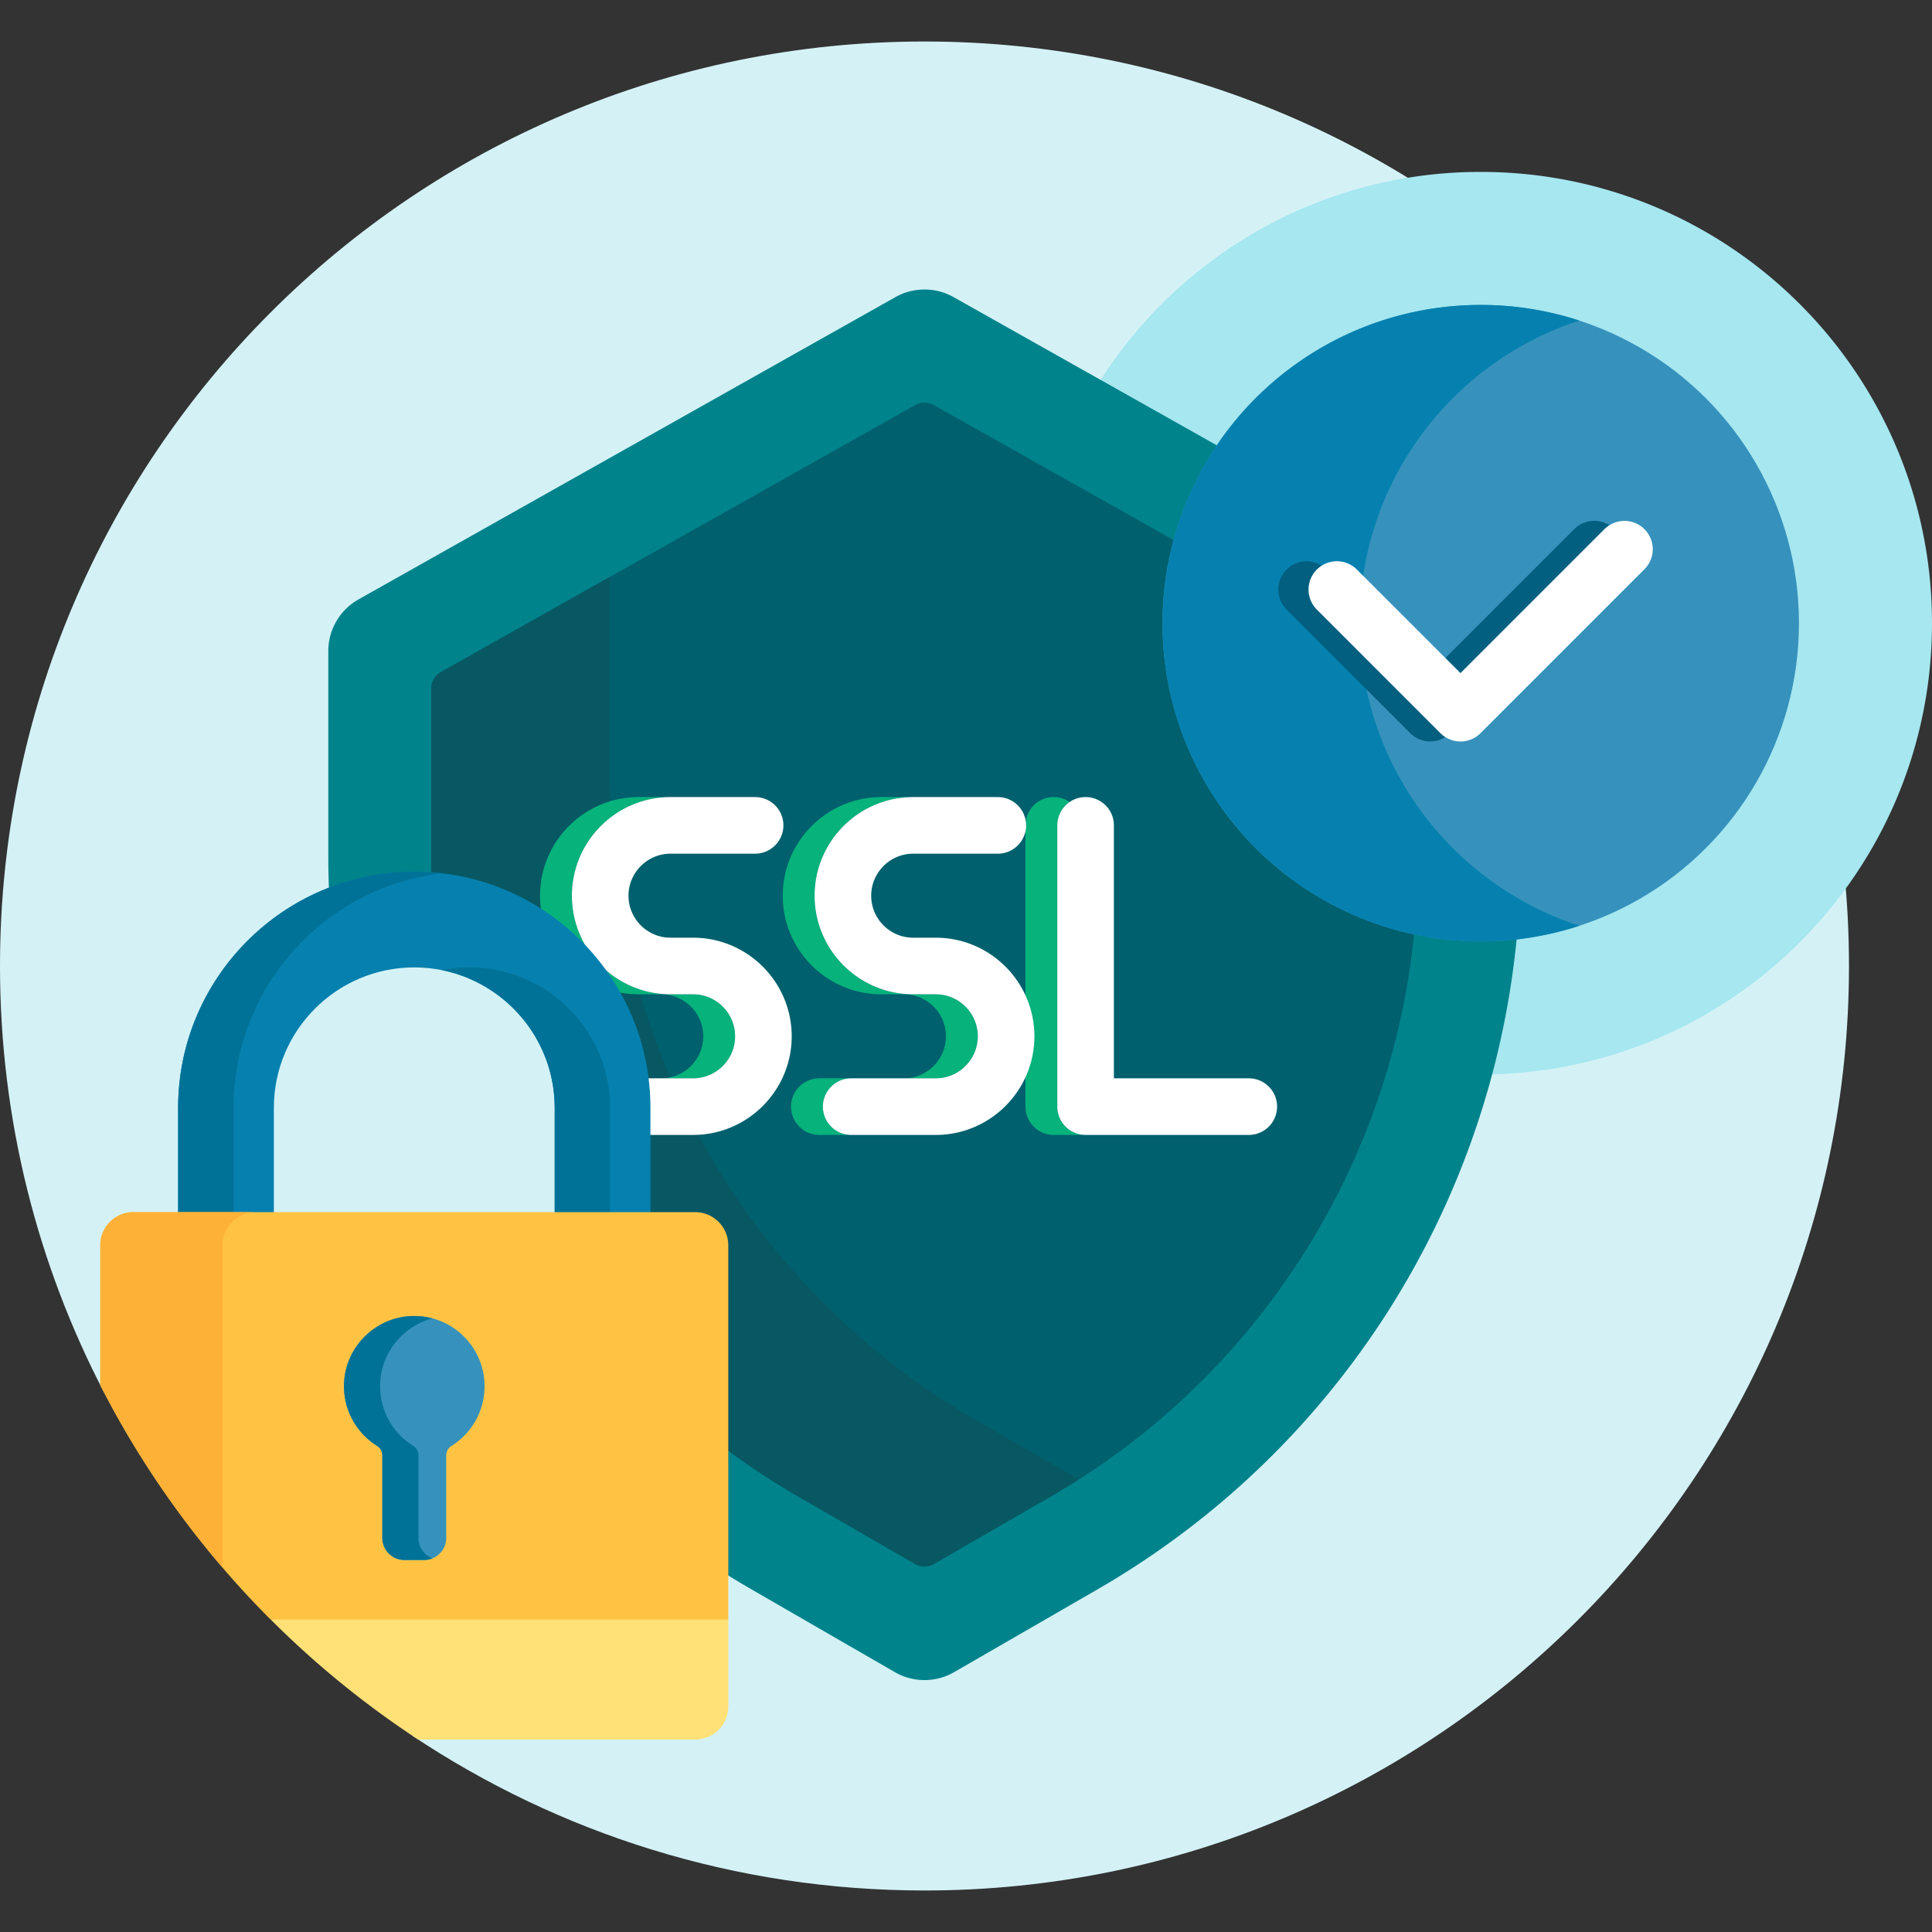
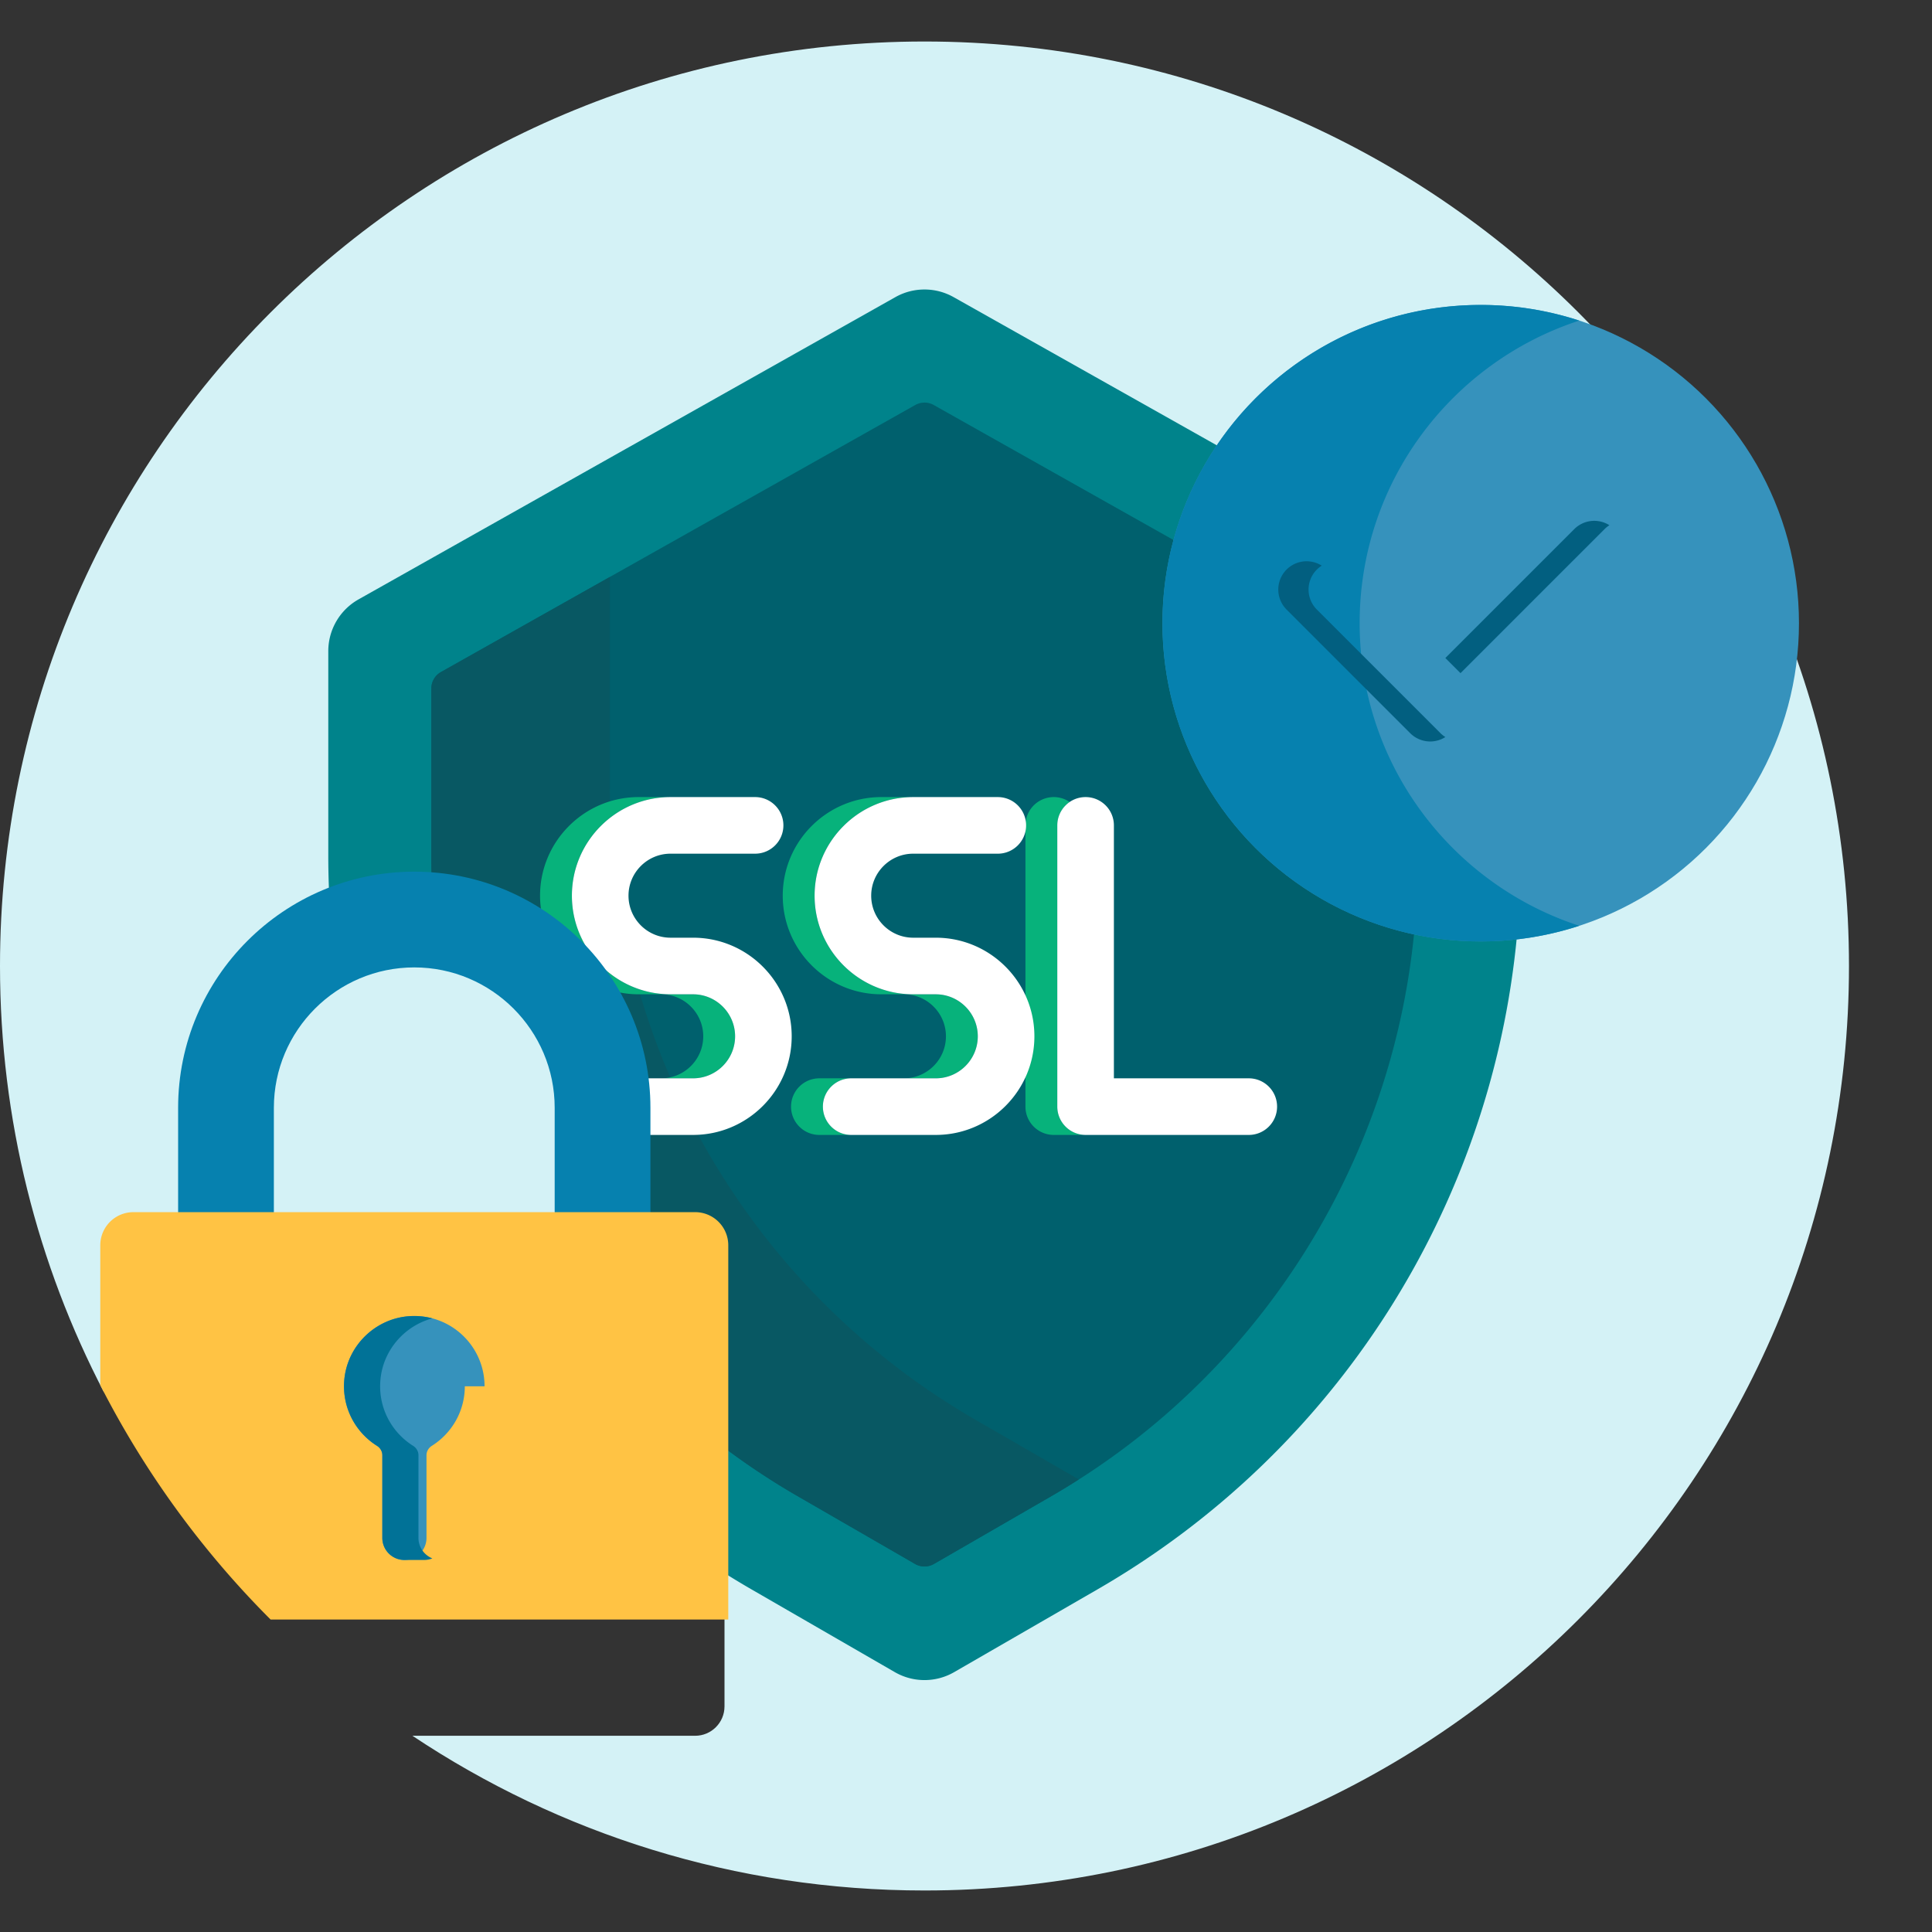
<svg xmlns="http://www.w3.org/2000/svg" width="512" height="512" x="0" y="0" viewBox="0 0 512 512" style="enable-background:new 0 0 512 512" xml:space="preserve" class="">
  <rect x="0" y="0" width="512" height="512" fill="#333333" stroke="none" />
  <g>
    <path fill="#d4f2f6" d="M245 11C109.69 11 0 120.69 0 256c0 40.761 9.966 79.189 27.576 113.002v-38.991c0-4.289 3.49-7.779 7.779-7.779h148.866c4.289 0 7.778 3.49 7.778 7.779v122.21c0 4.289-3.489 7.779-7.778 7.779h-74.924c38.851 25.896 85.51 41 135.702 41 135.31 0 245-109.69 245-245S380.31 11 245 11z" opacity="1" data-original="#d4f2f6" class="" />
-     <path fill="#ffe177" d="M189.294 428.192H75.522l-3.784 1A246.36 246.36 0 0 0 110.816 461h73.405a8.779 8.779 0 0 0 8.779-8.779v-23.029z" opacity="1" data-original="#ffe177" class="" />
-     <path fill="#a6e7f0" d="M392.404 45.555c-42.664 0-80.104 22.344-101.272 55.965l30.801 17.342c-9.077 13.771-13.869 29.752-13.869 46.289 0 46.506 37.835 84.341 84.341 84.341 2.744 0 5.597-.149 8.496-.444a222.228 222.228 0 0 1-6.538 35.675C459.509 283.675 512 230.547 512 165.151 512 99.1 458.455 45.555 392.404 45.555z" opacity="1" data-original="#a6e7f0" class="" />
    <path fill="#00838b" d="M392.404 248.491c-45.954 0-83.341-37.387-83.341-83.341a82.867 82.867 0 0 1 14.3-46.631l-70.647-39.777a15.73 15.73 0 0 0-15.433 0L95.012 158.846A15.727 15.727 0 0 0 87 172.551v54.415c0 3.125.073 6.239.202 9.343A61.233 61.233 0 0 1 109.788 232c33.957 0 61.583 27.626 61.583 61.583v28.65h12.851c4.289 0 7.778 3.49 7.778 7.779v86.876a223.866 223.866 0 0 0 7.137 4.305l37.999 21.939a15.726 15.726 0 0 0 15.728 0l37.999-21.939c63.295-36.543 104.414-101.357 111.151-173.273a83.76 83.76 0 0 1-9.61.571z" opacity="1" data-original="#00f2a6" class="" />
    <path fill="#00606d" d="M309.063 165.15c0-7.445.996-14.659 2.836-21.532l-64.446-36.285a5.002 5.002 0 0 0-4.906 0L116.858 178.1a5 5 0 0 0-2.547 4.357v46.051c0 1.23.038 2.455.061 3.681 31.822 2.356 56.998 28.981 56.998 61.394v28.65h12.851c4.289 0 7.778 3.49 7.778 7.779v53.682a193.91 193.91 0 0 0 19.259 12.732l31.241 18.037a5 5 0 0 0 5 0l31.24-18.037c54.537-31.487 90.219-87.777 96.079-149.818-37.534-8.097-65.755-41.536-65.755-81.458z" opacity="1" data-original="#0ed290" class="" />
    <path fill="#085863" d="M258.57 376.293c-59.991-34.636-96.947-98.646-96.947-167.918v-55.479L116.858 178.1a5 5 0 0 0-2.547 4.357v46.051c0 1.23.038 2.455.061 3.681 31.822 2.356 56.998 28.981 56.998 61.394v28.65h12.851c4.289 0 7.778 3.49 7.778 7.779v53.682a193.91 193.91 0 0 0 19.259 12.732l31.241 18.037a5 5 0 0 0 5 0l31.24-18.037c2.424-1.4 4.797-2.866 7.146-4.362z" opacity="1" data-original="#00c285" class="" />
    <g fill="#07b27b">
      <path d="M186.366 274.633c0 6.139-4.994 11.133-11.134 11.133h8.44c6.14 0 11.134-4.994 11.134-11.133s-4.994-11.133-11.134-11.133h-5.98c-14.41 0-26.133-11.723-26.133-26.133s11.723-26.133 26.133-26.133h-8.44c-14.41 0-26.133 11.723-26.133 26.133 0 1.625.157 3.214.442 4.758a62.025 62.025 0 0 1 19.503 20.629c1.985.484 4.056.746 6.188.746h5.98c6.14 0 11.134 4.995 11.134 11.133zM218.076 293.267a7.5 7.5 0 0 1 7.5-7.5h-8.44c-4.143 0-7.5 3.358-7.5 7.5s3.357 7.5 7.5 7.5h8.44a7.5 7.5 0 0 1-7.5-7.5zM233.569 263.5h5.98c6.14 0 11.134 4.995 11.134 11.133 0 6.139-4.994 11.133-11.134 11.133h8.44c6.14 0 11.134-4.994 11.134-11.133s-4.994-11.133-11.134-11.133h-5.98c-14.41 0-26.133-11.723-26.133-26.133s11.723-26.133 26.133-26.133h-8.44c-14.41 0-26.133 11.723-26.133 26.133s11.723 26.133 26.133 26.133zM280.194 293.267v-74.533c0-2.577 1.3-4.849 3.28-6.199a7.5 7.5 0 0 0-11.72 6.199v74.533a7.5 7.5 0 0 0 7.5 7.5h8.44a7.5 7.5 0 0 1-7.5-7.5z" fill="#07b27b" opacity="1" data-original="#07b27b" class="" />
    </g>
    <path fill="#ffffff" d="M183.673 248.5h-5.98c-6.139 0-11.133-4.995-11.133-11.133 0-6.139 4.994-11.133 11.133-11.133h22.415c4.143 0 7.5-3.358 7.5-7.5s-3.357-7.5-7.5-7.5h-22.415c-14.41 0-26.133 11.723-26.133 26.133s11.723 26.133 26.133 26.133h5.98c6.14 0 11.134 4.995 11.134 11.133 0 6.139-4.994 11.133-11.134 11.133h-12.815c.326 2.562.513 5.167.513 7.816v7.184h12.302c14.41 0 26.134-11.723 26.134-26.133S198.083 248.5 183.673 248.5zM247.99 300.767h-22.414c-4.143 0-7.5-3.358-7.5-7.5s3.357-7.5 7.5-7.5h22.414c6.14 0 11.134-4.994 11.134-11.133s-4.994-11.133-11.134-11.133h-5.98c-14.41 0-26.133-11.723-26.133-26.133s11.723-26.133 26.133-26.133h22.415c4.143 0 7.5 3.358 7.5 7.5s-3.357 7.5-7.5 7.5H242.01c-6.139 0-11.133 4.994-11.133 11.133s4.994 11.133 11.133 11.133h5.98c14.41 0 26.134 11.723 26.134 26.133s-11.724 26.133-26.134 26.133zM330.94 300.767h-43.246a7.5 7.5 0 0 1-7.5-7.5v-74.533c0-4.142 3.357-7.5 7.5-7.5s7.5 3.358 7.5 7.5v67.033h35.746c4.143 0 7.5 3.358 7.5 7.5s-3.357 7.5-7.5 7.5z" opacity="1" data-original="#ffffff" class="" />
    <path fill="#0681af" d="M72.578 322.232v-28.65c0-20.518 16.692-37.21 37.21-37.21s37.21 16.692 37.21 37.21v28.65h25.373v-28.65c0-34.508-28.075-62.583-62.583-62.583s-62.583 28.074-62.583 62.583v28.65z" opacity="1" data-original="#0681af" class="" />
    <g fill="#017297">
-       <path d="M146.999 293.583v28.65h14.7v-28.65c0-20.518-16.692-37.21-37.21-37.21-2.516 0-4.973.254-7.35.732 17.009 3.422 29.86 18.476 29.86 36.478zM61.906 322.232v-28.65c0-32.022 24.176-58.498 55.233-62.149a63.043 63.043 0 0 0-7.35-.434c-34.508 0-62.583 28.074-62.583 62.583v28.65z" fill="#017297" opacity="1" data-original="#017297" class="" />
-     </g>
+       </g>
    <path fill="#ffc344" d="M184.221 321.232H35.355a8.779 8.779 0 0 0-8.779 8.779v37.07a245.728 245.728 0 0 0 45.134 62.111H193v-99.181a8.779 8.779 0 0 0-8.779-8.779z" opacity="1" data-original="#ffc344" class="" />
-     <path fill="#feb137" d="M26.577 330.011v37.07A245.397 245.397 0 0 0 58.98 415.43v-85.419a8.779 8.779 0 0 1 8.779-8.779H35.355a8.78 8.78 0 0 0-8.778 8.779z" opacity="1" data-original="#feb137" class="" />
-     <path fill="#3692bc" d="M128.412 367.38c0-10.723-9.062-19.329-19.946-18.578-9.001.622-16.368 7.788-17.215 16.77-.698 7.397 2.938 14.004 8.659 17.592.863.541 1.411 1.466 1.411 2.486v21.909a5.852 5.852 0 0 0 5.852 5.852h5.231a5.852 5.852 0 0 0 5.852-5.852v-21.893c0-1.027.55-1.961 1.42-2.507 5.246-3.295 8.736-9.128 8.736-15.779z" opacity="1" data-original="#3692bc" class="" />
+     <path fill="#3692bc" d="M128.412 367.38c0-10.723-9.062-19.329-19.946-18.578-9.001.622-16.368 7.788-17.215 16.77-.698 7.397 2.938 14.004 8.659 17.592.863.541 1.411 1.466 1.411 2.486v21.909a5.852 5.852 0 0 0 5.852 5.852a5.852 5.852 0 0 0 5.852-5.852v-21.893c0-1.027.55-1.961 1.42-2.507 5.246-3.295 8.736-9.128 8.736-15.779z" opacity="1" data-original="#3692bc" class="" />
    <path fill="#017297" d="M110.896 407.558v-21.909c0-1.019-.547-1.944-1.411-2.486-5.722-3.588-9.357-10.195-8.659-17.592.735-7.797 6.385-14.222 13.75-16.19a18.716 18.716 0 0 0-6.11-.58c-9.001.622-16.368 7.788-17.215 16.77-.698 7.397 2.938 14.004 8.659 17.592.863.541 1.411 1.466 1.411 2.486v21.909a5.852 5.852 0 0 0 5.852 5.852h5.231c.768 0 1.5-.152 2.172-.421a5.85 5.85 0 0 1-3.68-5.431z" opacity="1" data-original="#017297" class="" />
    <circle cx="392.404" cy="165.151" r="84.341" fill="#3692bc" opacity="1" data-original="#3692bc" class="" />
    <path fill="#0681af" d="M360.319 165.151c0-37.457 24.427-69.193 58.213-80.194a84.244 84.244 0 0 0-26.128-4.146c-46.58 0-84.341 37.76-84.341 84.341 0 46.58 37.761 84.341 84.341 84.341a84.244 84.244 0 0 0 26.128-4.146c-33.787-11.003-58.213-42.739-58.213-80.196z" opacity="1" data-original="#0681af" class="" />
    <g fill="#025f80">
      <path d="m387.046 178.394 38.174-38.174a7.475 7.475 0 0 1 1.292-1.029 7.5 7.5 0 0 0-9.316 1.029l-34.162 34.162zM381.742 194.303l-32.761-32.762a7.498 7.498 0 0 1 .001-10.606 7.506 7.506 0 0 1 1.291-1.029 7.498 7.498 0 0 0-9.316 11.635l32.761 32.762a7.5 7.5 0 0 0 5.304 2.197c1.433 0 2.82-.416 4.012-1.171a7.497 7.497 0 0 1-1.292-1.026z" fill="#025f80" opacity="1" data-original="#025f80" class="" />
    </g>
-     <path fill="#ffffff" d="M387.046 196.5a7.503 7.503 0 0 1-5.304-2.197l-32.761-32.762a7.498 7.498 0 0 1 .001-10.606 7.498 7.498 0 0 1 10.606 0l27.457 27.458 38.174-38.174a7.5 7.5 0 0 1 10.607 10.606l-43.478 43.477a7.491 7.491 0 0 1-5.302 2.198z" opacity="1" data-original="#ffffff" class="" />
  </g>
</svg>